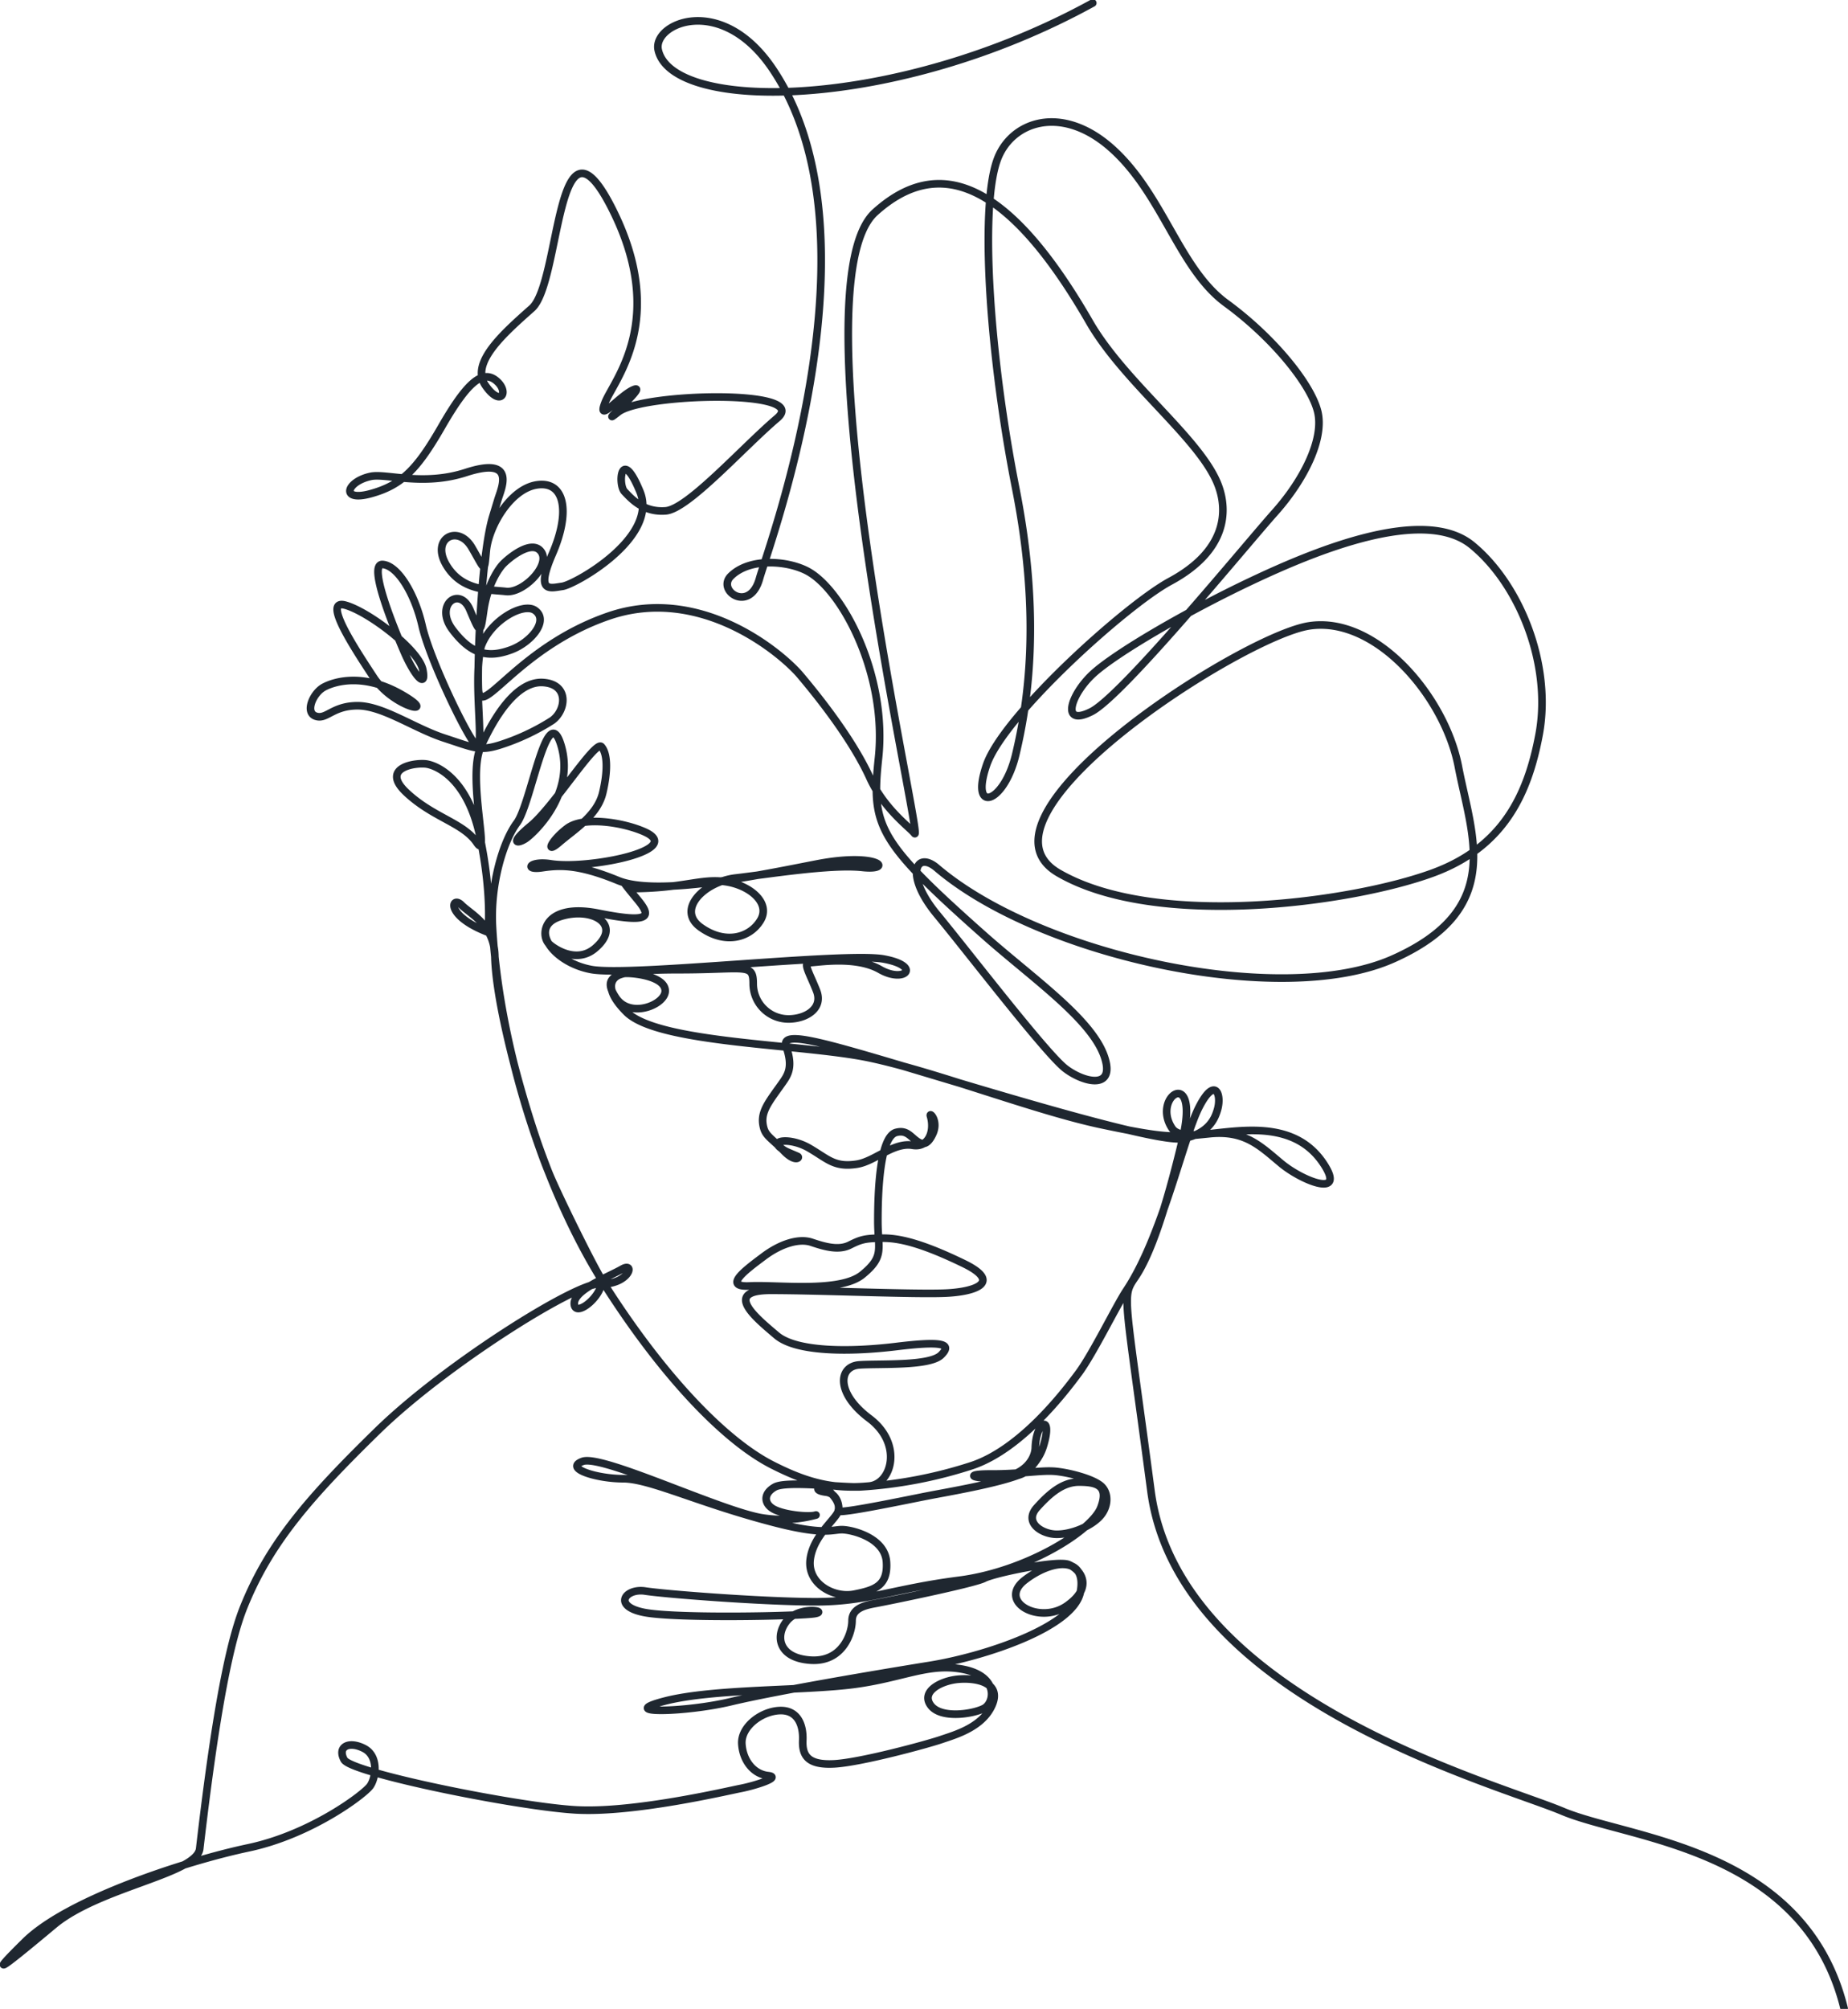
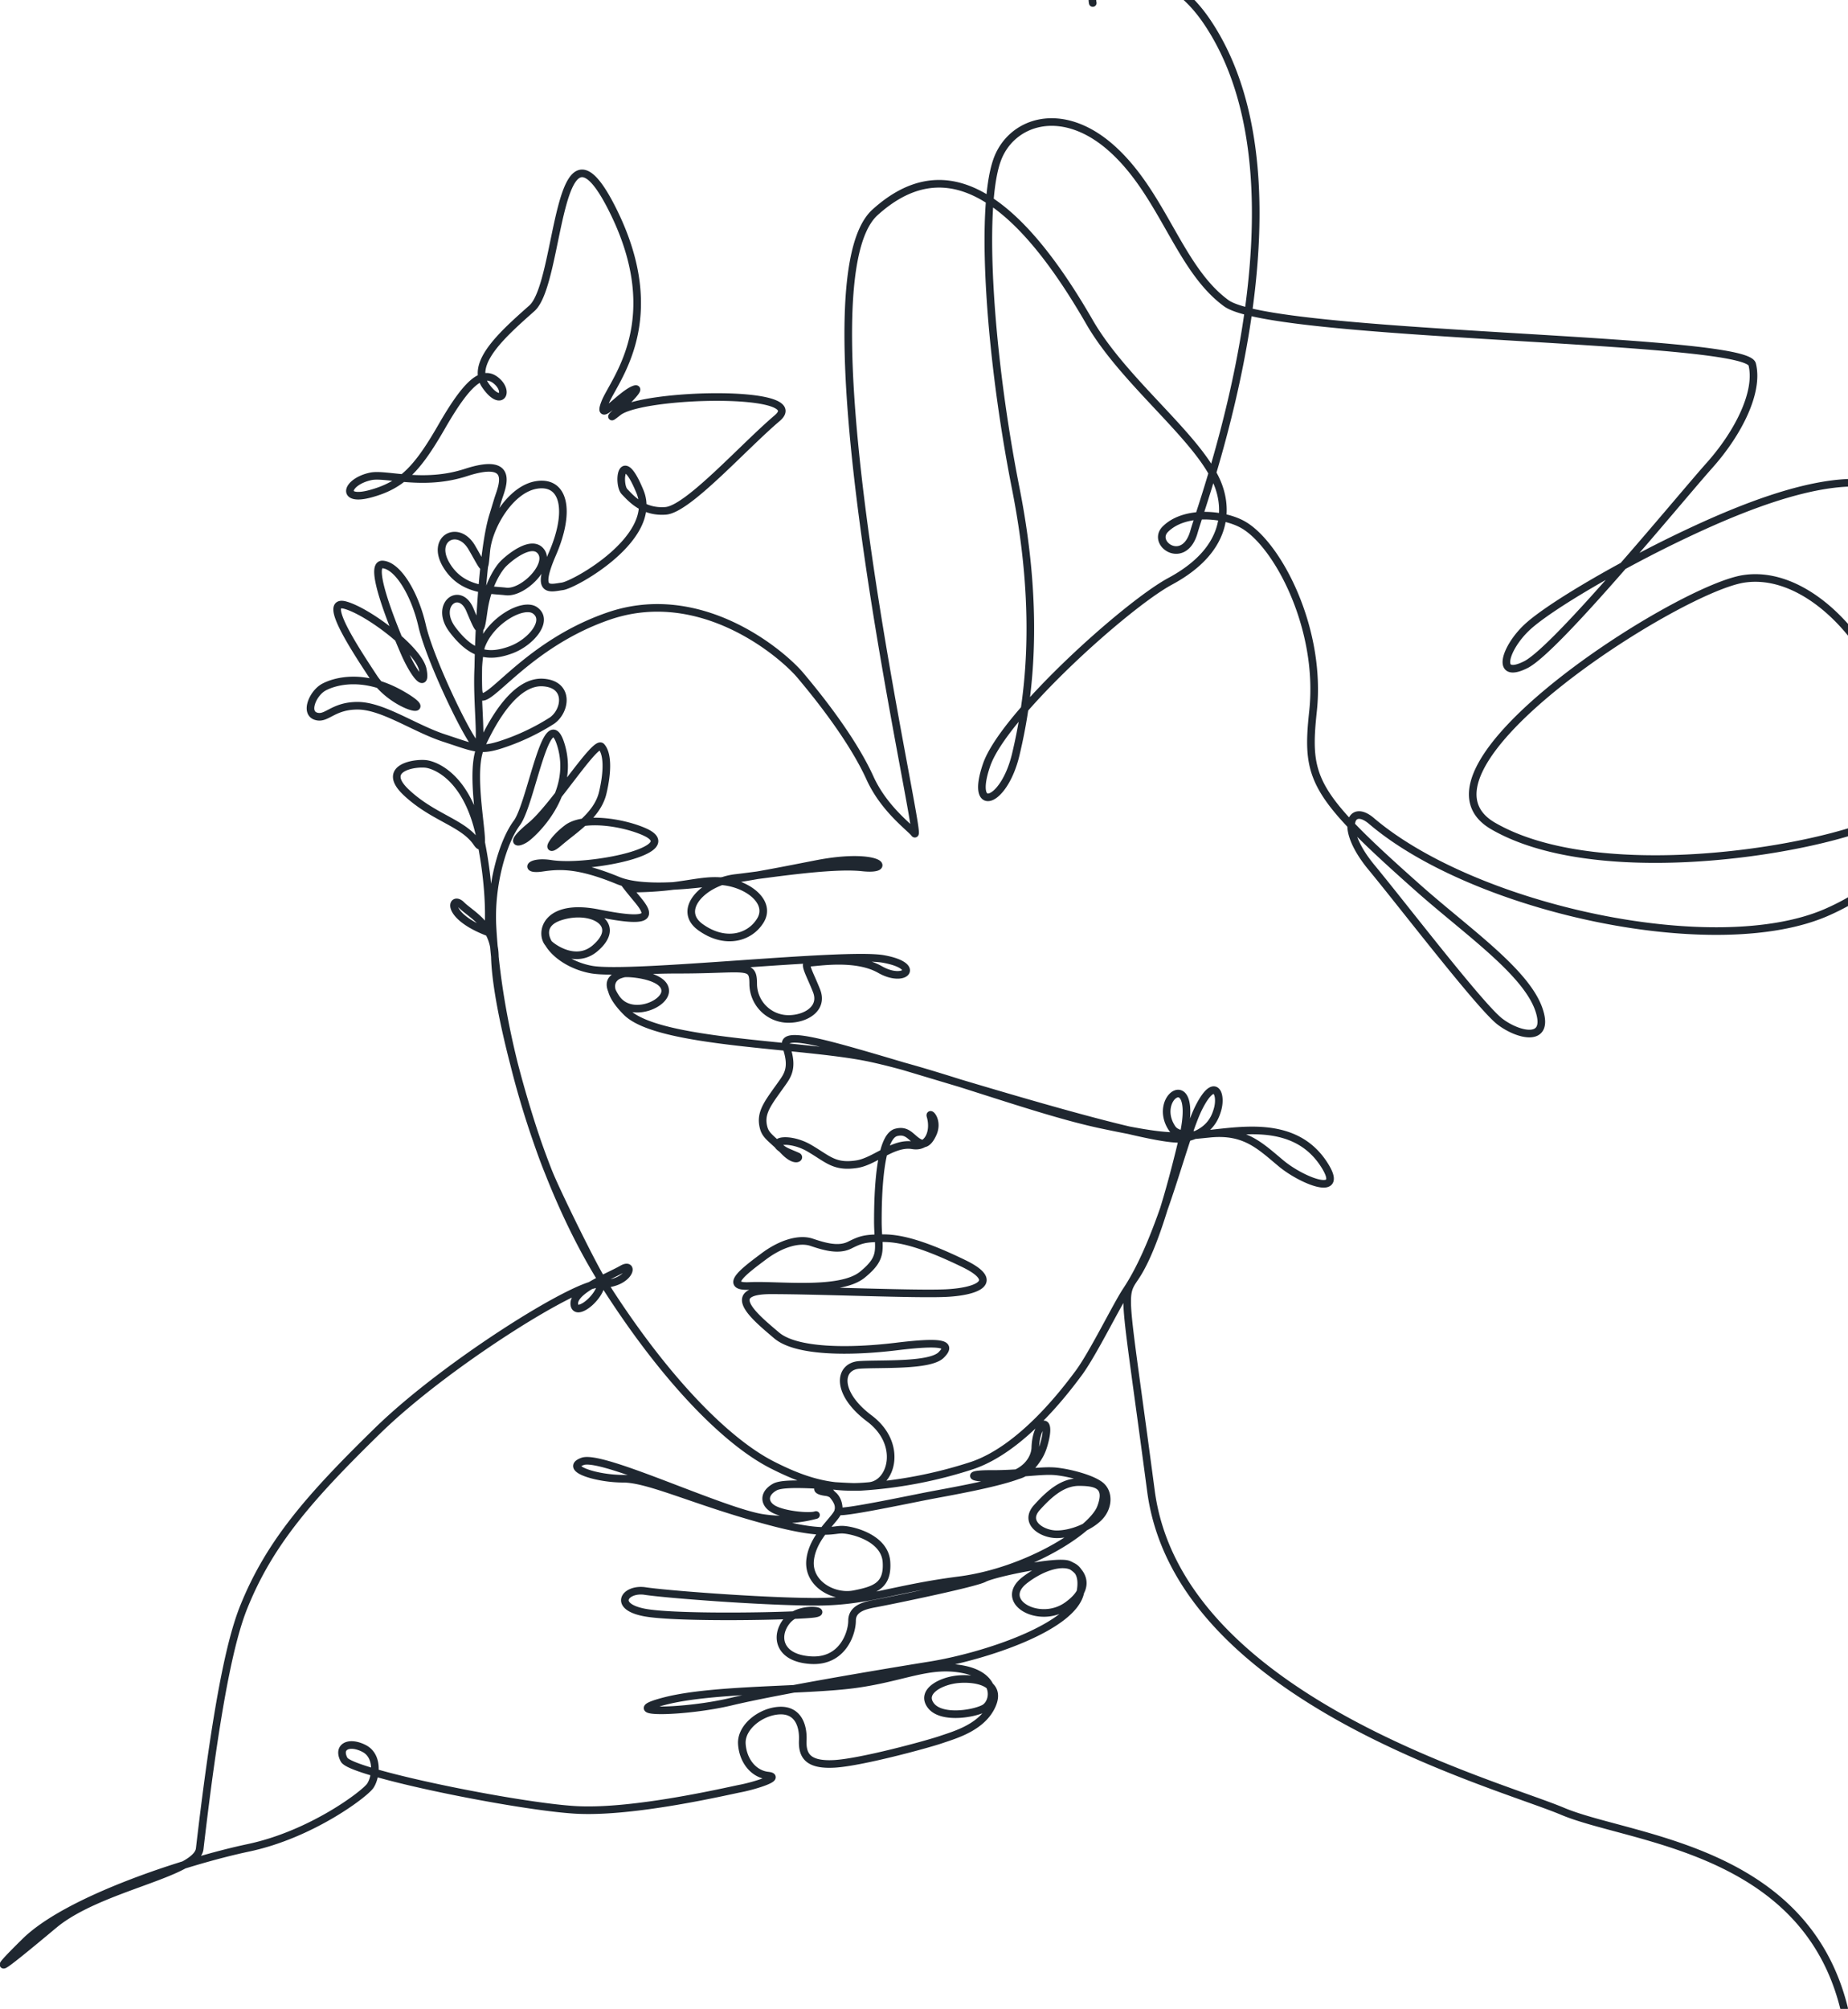
<svg xmlns="http://www.w3.org/2000/svg" id="Layer_3" data-name="Layer 3" viewBox="0 0 534.28 580.63" class="animationIllustration" fill="none" stroke="#1f2730" stroke-width="2.2" stroke-linecap="round" stroke-linejoin="round">
  <defs>
    <style>.cls-1{stroke-miterlimit:10;}</style>
  </defs>
-   <path class="cls-1" d="M338.63.48C281.57,31.83,217,32.13,213,14.07c-1.7-7.64,18.25-16.56,33.1,5.51,32.44,48.2-1.26,138.08-3.82,147.27-2.81,10.12-12.53,3.43-8.25-.75,5.61-5.5,16.89-4.38,22.41-1.25,10,5.65,22.8,30,20.25,53.83-2.11,19.68-.29,23.95,30.46,51.24,14.26,12.64,31.61,24.5,35,35.57,2.82,9.14-6.15,7-11.4,3-5.6-4.26-27.78-33.23-37.2-44.64s-6-18.5,0-13.39c29.85,25.44,99.7,40.67,131.94,26.29s22.74-35.32,18.85-55.56-23.81-43.65-43.16-40.68-100.69,55.06-72.42,71.43,84.9,8.52,108.14,0c20.18-7.4,27.47-22.27,30.78-40.07,3.72-20-5.48-43.26-19.37-54.67s-45.14,1.49-64,10.42-39.19,20.83-45.64,26.78-9.42,15.38-.49,10.92,44.64-48.12,53.07-57.55,14.39-21.33,12.4-29.26S390.78,97.15,377.2,87.23,359,56,344.35,42.72s-29.52-8-33.44,3.33c-5,14.35-2,57.05,5.46,94.75s3.41,62.57,0,76.89-13.39,17.36-8.43,3,40.48-46.29,53.07-53.07c16.43-8.85,16.71-20.35,13.89-27.78-5.07-13.38-27-29.45-37.2-47.13-23.81-41.36-43.87-48.12-62-31.74C252.12,82.22,290.08,244.47,287.1,240.5c-1.25-1.67-8.79-7-12.89-16.05-5.61-12.35-17-25.94-20.13-29.67-5.46-6.45-28.88-26.24-55.42-17.11s-37.28,30.41-37.65,21c-.32-8.16.84-38.89,4.17-49.81,1.64-5.36,1.38-4.58,1.64-5.36,1.14-3.45,4.74-11.92-9.39-7.33-12.47,4.05-23.1.17-27.57,1.13-7,1.49-8.93,7.44,0,5s13.39-6.95,20.52-19.35,11.66-16.62,15.69-13.39,1.49,7.94-3,1.49,5-14.88,13.4-22.33,6.94-61,23.2-28.77.42,49.61-2.06,56.06,4.48-2.35,8.45-3.84-11.56,12-4.61,6.52,55.87-6.65,45.95,1.78-25.79,26.29-32.24,26.79-9.92-3.47-11.91-5.56-1-13.29,4.47,0-18.85,26.89-22.43,27.38-7.86,2.09-2.87-9.42c5.29-12.2,3.53-21.13-4.53-19.9-7.62,1.16-13.9,11.93-14.59,19-.65,6.58-.23,5.89-4.2-.91s-11.9-2.62-7.4,5S164.07,170,169,170.56s12.9-7.44,10.21-11.41-9.71,2-11.2,3.62-4.46,6.3-5.45,13.25-1,6.94-4-.15-10.42-1.34-5,5.78,10.21,8.23,16.86,5.78c5.84-2.15,11.09-8.51,6.95-11.41-3.39-2.37-12.89,2.93-15.56,10.39-2.66,10.18,1.61,32.93-1.94,28.08s-13.07-25-15.12-34-6.91-17.36-11.39-17.73,3.18,18.29,6.16,25.2,6.54,11,5.42,5.23-15.68-16.8-22.4-18.67,2.42,12.13,8.21,20.91,19.23,11.38,8.21,5-19.41-3.92-22.58-2.24-5.6,7.28-2.43,8.4,4.85-3,12.13-3,16.43,6.53,25,9.33,10.19,3.85,16,2.06a64.47,64.47,0,0,0,15.22-7.1c4-2.81,5.13-10.45-2.53-11s-14.18,9.89-18.1,18.67,2.8,33.41-1.12,27.62S148,236,140.19,228.67s3-8.77,6-8.21,11.76,4.29,15.3,21.09,2.33,27.51,2.33,27.51c-12.61-4.83-10.54-10.71-7.74-7.91s9.51,5.8,9.69,14.78c.32,16.07,10.41,51,16.48,64.7,3.26,7.35,11.18,23.36,13.94,28.05,2.34,4-6.88,12.13-7.44,8s9.89-8,13.81-10.27,2.05,4.67-6.69,4.31c-6.69-.27-44.39,23.24-64.08,42.48s-31.18,32.41-38.62,50.9c-3.76,9.34-7.85,27.93-12.73,69.85-.85,7.29-29,11-42.17,22S17.67,572.89,30,560.76s46.32-23.23,64.52-27.08,33.59-15.54,35.22-17.91,2.52-8.58-1.77-10.8-7.85-.59-5.78,3.25,50.47,13.62,67.19,14.51,43.66-5.48,47.5-6.22,12-3.25,7.85-3.7-7.25-4.29-7.55-9.17,5.48-9.33,10.8-9.62,7,4.14,6.81,8.58,1.48,7.25,9.18,6.81,26.78-5.63,30.78-7,12-3.55,14.8-10.06-4.74-7.84-9.77-7.4-10.95,3.55-8,7.55,12.28,2.51,15.39.89,4.29-9.18-5.77-11.25-17.32,2.37-31.67,4.29-40.85,1.18-55,4.88,6.21,3.26,19.23.15,42-8,57.57-10.51,41.6-11,43.53-21.24-7.86-9.68-16-3.47,4.12,13.1,12.12,7.48,3.71-10.59.46-11.92-21.52,2.48-24.42,4-28.12,6.66-31.38,7.25-6.8,1.48-6.8,5-2.67,12-12,11.39-10.36-7.1-6.81-11.39,12-2.81,8.14-2.07-39.81,1.48-49.28-.3-5.62-7.1.15-6.21,32.85,3,48.54,3.1,22.64-3.7,42.18-6.21,38.47-14.36,41-21-1.57-7.36-6.22-7.39-8.43,3.1-12.28,7.39,1.48,7.7,5.77,7.7,9.62-2.22,12.29-5,2.81-6.81.59-8.88a5,5,0,0,0-.78-.6c-2.73-1.81-8.51-3.29-12.25-3.69-4.14-.45-10.14.78-18.79.74s-5,1.63,2.37,1,10.26-5.34,10.36-8.58c.21-7.27,4.57-9.6,2.81-2.22-.81,3.36-1.7,5.2-4.74,8.58a8.66,8.66,0,0,1-3.15,1.63c-6.56,2.45-20.17,4.8-25.26,5.77-6.22,1.19-27.08,5.63-26.64,4.44s-.22-4.95-3.5-5.37c-4.76-.6-1.11-2.47.54-.69s3.55,3.69,3,6.06-7.25,7.11-8.14,14.06,6.66,11.25,12.73,10.06,9.77-2.51,9.32-9.32-9.47-9.17-12.58-9.32-5.17,2-22.19-2.67C223.68,433.54,210.4,427,202.81,427s-17.17-3-11.69-5c3.17-1.2,15.67,3.62,28.08,8.37,9,3.43,17.89,6.81,23.21,7.84a37,37,0,0,0,16.21-.72c-1.82.67-9.08,0-12.19-1.67-2.85-1.53-3.16-4.49.28-6.41s19.48.2,24.84-.06a129.39,129.39,0,0,0,32.16-6.15c14.25-4.78,26.77-21.23,30.88-26.78s10.91-19.51,13.77-23.81c10.4-15.6,16.34-43.9,21-53s6.65-3.62,5.3.82c-.61,2-2.11,6.77-9.95,8.25s-61.44-15.16-84-21.84-32.29-9.21-30.71-4.7c2.06,5.9.5,8.17-1.19,10.55-4.1,5.8-6.55,8.55-5.29,13,.66,2.33,2.47,3.12,5.91,6.66,3.17,3.27,4.66,1.83,3.86,1.48-3.35-1.46-3.4-1.35-4.88-2.44-3.1-2.27,2.9-3,8.14,0,5.51,3.19,7.3,5.68,13.79,4.71,5.28-.78,10.6-6.41,16.23-5.46,4.54.77,6.46-4,5.13-8.51-.35-1.2,2.41,1.42.68,5.19-1.15,2.48-2.42,3.38-4.07,2.44-2.24-1.26-3.2-3.73-6.52-2.85-4.79,1.27-5.29,17.51-5.29,25.65s2,10.18-4.48,15.47-24.43,2.85-32.57,3.26-.81-4.89,4.07-8.55,10.18-5.3,13.84-4.07,7.74,2.44,11,.81,4.47-2,9.77-2,12.21,2,23.2,7.33,3.67,8.15-5.28,8.55-36.24-.81-50.49-.81-4.07,8.14,1.63,13,21.17,4.88,34.6,3.25,16.29-.81,13,2.45-17.51,2.44-23.61,2.85-6.92,8.14,2.85,15.47,6.53,18.91,0,19.54c-10.26,1-17.79-.86-28.1-6.11-13.54-6.9-31.34-25.24-48.44-52.11S167,302.62,165.08,267.4c-.65-11.78,2.89-24.35,7.06-29.95s8.78-36.33,12.84-22.17-8.31,25.45-10.44,26.81-4.83,1.54,1.71-3.87,18.59-24.74,20.32-22.8,1.94,6.76.39,13.33-8.31,10.63-12.56,14.3-2.32-.58,2.32-4.06,16-1.74,22.22,1,1.74,5.41-4.44,7.15-16.52,3.08-22.61,2.13-7.73,1.93-2.51,1.15,10.62-1,22,3.68,40.94-1.57,57.46-4.78c18.09-3.51,22.39,2,13.23,1s-27.48,2-36.63,3.05-17.3,9.16-10.18,14.25,14.25,3.05,17.3-2-3.05-10.18-10.18-11.19-12.21,2-27.47,2c0,0-4.89-5.24,2,3.06,4.18,5,4.07,7.12-11.19,4.07s-17,5.75-14.44,8.7c.95,1.09,7.8,6.21,13.42,1.47,8.27-7-1-12.21-10.17-9.16s-2,13.23,9.15,15.27,73.27-5.09,84.46-3.06,6.11,7.13-1,3.06-18.32-2-20.36-2,0,3.05,2,8.14-3.05,8.14-8.14,8.14a10.2,10.2,0,0,1-10.18-10.17c0-6.11-2-4.07-21.37-4.07s-22.38,2-18.31,8.14,14.24,2,14.24-2-8.14-5.09-11.19-5.09-8.14,3.06,0,11.2c9.16,9.16,50.88,9.16,70.21,13.23s47.83,15.26,67.16,19.33,21.07,3.61,31.25,2.59,14.54,3.52,20.65,8.6,19,10.2,12.21,0c-12.21-18.31-39.21-3.35-43.76-10.17-6.1-9.16,8.14-18.32,3.06,3.05s-9.52,33.71-13.59,39.81-3.34,3.21,4.43,61.95c7.94,60.06,99.72,84.46,119,92.6s69.95,10.37,81.41,57" transform="translate(-22.7 0.39)" />
+   <path class="cls-1" d="M338.63.48c-1.7-7.64,18.25-16.56,33.1,5.51,32.44,48.2-1.26,138.08-3.82,147.27-2.81,10.12-12.53,3.43-8.25-.75,5.61-5.5,16.89-4.38,22.41-1.25,10,5.65,22.8,30,20.25,53.83-2.11,19.68-.29,23.95,30.46,51.24,14.26,12.64,31.61,24.5,35,35.57,2.82,9.14-6.15,7-11.4,3-5.6-4.26-27.78-33.23-37.2-44.64s-6-18.5,0-13.39c29.85,25.44,99.7,40.67,131.94,26.29s22.74-35.32,18.85-55.56-23.81-43.65-43.16-40.68-100.69,55.06-72.42,71.43,84.9,8.52,108.14,0c20.18-7.4,27.47-22.27,30.78-40.07,3.72-20-5.48-43.26-19.37-54.67s-45.14,1.49-64,10.42-39.19,20.83-45.64,26.78-9.42,15.38-.49,10.92,44.64-48.12,53.07-57.55,14.39-21.33,12.4-29.26S390.78,97.15,377.2,87.23,359,56,344.35,42.72s-29.52-8-33.44,3.33c-5,14.35-2,57.05,5.46,94.75s3.41,62.57,0,76.89-13.39,17.36-8.43,3,40.48-46.29,53.07-53.07c16.43-8.85,16.71-20.35,13.89-27.78-5.07-13.38-27-29.45-37.2-47.13-23.81-41.36-43.87-48.12-62-31.74C252.12,82.22,290.08,244.47,287.1,240.5c-1.25-1.67-8.79-7-12.89-16.05-5.61-12.35-17-25.94-20.13-29.67-5.46-6.45-28.88-26.24-55.42-17.11s-37.28,30.41-37.65,21c-.32-8.16.84-38.89,4.17-49.81,1.64-5.36,1.38-4.58,1.64-5.36,1.14-3.45,4.74-11.92-9.39-7.33-12.47,4.05-23.1.17-27.57,1.13-7,1.49-8.93,7.44,0,5s13.39-6.95,20.52-19.35,11.66-16.62,15.69-13.39,1.49,7.94-3,1.49,5-14.88,13.4-22.33,6.94-61,23.2-28.77.42,49.61-2.06,56.06,4.48-2.35,8.45-3.84-11.56,12-4.61,6.52,55.87-6.65,45.95,1.78-25.79,26.29-32.24,26.79-9.92-3.47-11.91-5.56-1-13.29,4.47,0-18.85,26.89-22.43,27.38-7.86,2.09-2.87-9.42c5.29-12.2,3.53-21.13-4.53-19.9-7.62,1.16-13.9,11.93-14.59,19-.65,6.58-.23,5.89-4.2-.91s-11.9-2.62-7.4,5S164.07,170,169,170.56s12.9-7.44,10.21-11.41-9.71,2-11.2,3.62-4.46,6.3-5.45,13.25-1,6.94-4-.15-10.42-1.34-5,5.78,10.21,8.23,16.86,5.78c5.84-2.15,11.09-8.51,6.95-11.41-3.39-2.37-12.89,2.93-15.56,10.39-2.66,10.18,1.61,32.93-1.94,28.08s-13.07-25-15.12-34-6.91-17.36-11.39-17.73,3.18,18.29,6.16,25.2,6.54,11,5.42,5.23-15.68-16.8-22.4-18.67,2.42,12.13,8.21,20.91,19.23,11.38,8.21,5-19.41-3.92-22.58-2.24-5.6,7.28-2.43,8.4,4.85-3,12.13-3,16.43,6.53,25,9.33,10.19,3.85,16,2.06a64.47,64.47,0,0,0,15.22-7.1c4-2.81,5.13-10.45-2.53-11s-14.18,9.89-18.1,18.67,2.8,33.41-1.12,27.62S148,236,140.19,228.67s3-8.77,6-8.21,11.76,4.29,15.3,21.09,2.33,27.51,2.33,27.51c-12.61-4.83-10.54-10.71-7.74-7.91s9.51,5.8,9.69,14.78c.32,16.07,10.41,51,16.48,64.7,3.26,7.35,11.18,23.36,13.94,28.05,2.34,4-6.88,12.13-7.44,8s9.89-8,13.81-10.27,2.05,4.67-6.69,4.31c-6.69-.27-44.39,23.24-64.08,42.48s-31.18,32.41-38.62,50.9c-3.76,9.34-7.85,27.93-12.73,69.85-.85,7.29-29,11-42.17,22S17.67,572.89,30,560.76s46.32-23.23,64.52-27.08,33.59-15.54,35.22-17.91,2.52-8.58-1.77-10.8-7.85-.59-5.78,3.25,50.47,13.62,67.19,14.51,43.66-5.48,47.5-6.22,12-3.25,7.85-3.7-7.25-4.29-7.55-9.17,5.48-9.33,10.8-9.62,7,4.14,6.81,8.58,1.48,7.25,9.18,6.81,26.78-5.63,30.78-7,12-3.55,14.8-10.06-4.74-7.84-9.77-7.4-10.95,3.55-8,7.55,12.28,2.51,15.39.89,4.29-9.18-5.77-11.25-17.32,2.37-31.67,4.29-40.85,1.18-55,4.88,6.21,3.26,19.23.15,42-8,57.57-10.51,41.6-11,43.53-21.24-7.86-9.68-16-3.47,4.12,13.1,12.12,7.48,3.71-10.59.46-11.92-21.52,2.48-24.42,4-28.12,6.66-31.38,7.25-6.8,1.48-6.8,5-2.67,12-12,11.39-10.36-7.1-6.81-11.39,12-2.81,8.14-2.07-39.81,1.48-49.28-.3-5.62-7.1.15-6.21,32.85,3,48.54,3.1,22.64-3.7,42.18-6.21,38.47-14.36,41-21-1.57-7.36-6.22-7.39-8.43,3.1-12.28,7.39,1.48,7.7,5.77,7.7,9.62-2.22,12.29-5,2.81-6.81.59-8.88a5,5,0,0,0-.78-.6c-2.73-1.81-8.51-3.29-12.25-3.69-4.14-.45-10.14.78-18.79.74s-5,1.63,2.37,1,10.26-5.34,10.36-8.58c.21-7.27,4.57-9.6,2.81-2.22-.81,3.36-1.7,5.2-4.74,8.58a8.66,8.66,0,0,1-3.15,1.63c-6.56,2.45-20.17,4.8-25.26,5.77-6.22,1.19-27.08,5.63-26.64,4.44s-.22-4.95-3.5-5.37c-4.76-.6-1.11-2.47.54-.69s3.55,3.69,3,6.06-7.25,7.11-8.14,14.06,6.66,11.25,12.73,10.06,9.77-2.51,9.32-9.32-9.47-9.17-12.58-9.32-5.17,2-22.19-2.67C223.68,433.54,210.4,427,202.81,427s-17.17-3-11.69-5c3.17-1.2,15.67,3.62,28.08,8.37,9,3.43,17.89,6.81,23.21,7.84a37,37,0,0,0,16.21-.72c-1.82.67-9.08,0-12.19-1.67-2.85-1.53-3.16-4.49.28-6.41s19.48.2,24.84-.06a129.39,129.39,0,0,0,32.16-6.15c14.25-4.78,26.77-21.23,30.88-26.78s10.91-19.51,13.77-23.81c10.4-15.6,16.34-43.9,21-53s6.65-3.62,5.3.82c-.61,2-2.11,6.77-9.95,8.25s-61.44-15.16-84-21.84-32.29-9.21-30.71-4.7c2.06,5.9.5,8.17-1.19,10.55-4.1,5.8-6.55,8.55-5.29,13,.66,2.33,2.47,3.12,5.91,6.66,3.17,3.27,4.66,1.83,3.86,1.48-3.35-1.46-3.4-1.35-4.88-2.44-3.1-2.27,2.9-3,8.14,0,5.51,3.19,7.3,5.68,13.79,4.71,5.28-.78,10.6-6.41,16.23-5.46,4.54.77,6.46-4,5.13-8.51-.35-1.2,2.41,1.42.68,5.19-1.15,2.48-2.42,3.38-4.07,2.44-2.24-1.26-3.2-3.73-6.52-2.85-4.79,1.27-5.29,17.51-5.29,25.65s2,10.18-4.48,15.47-24.43,2.85-32.57,3.26-.81-4.89,4.07-8.55,10.18-5.3,13.84-4.07,7.74,2.44,11,.81,4.47-2,9.77-2,12.21,2,23.2,7.33,3.67,8.15-5.28,8.55-36.24-.81-50.49-.81-4.07,8.14,1.63,13,21.17,4.88,34.6,3.25,16.29-.81,13,2.45-17.51,2.44-23.61,2.85-6.92,8.14,2.85,15.47,6.53,18.91,0,19.54c-10.26,1-17.79-.86-28.1-6.11-13.54-6.9-31.34-25.24-48.44-52.11S167,302.62,165.08,267.4c-.65-11.78,2.89-24.35,7.06-29.95s8.78-36.33,12.84-22.17-8.31,25.45-10.44,26.81-4.83,1.54,1.71-3.87,18.59-24.74,20.32-22.8,1.94,6.76.39,13.33-8.31,10.63-12.56,14.3-2.32-.58,2.32-4.06,16-1.74,22.22,1,1.74,5.41-4.44,7.15-16.52,3.08-22.61,2.13-7.73,1.93-2.51,1.15,10.62-1,22,3.68,40.94-1.57,57.46-4.78c18.09-3.51,22.39,2,13.23,1s-27.48,2-36.63,3.05-17.3,9.16-10.18,14.25,14.25,3.05,17.3-2-3.05-10.18-10.18-11.19-12.21,2-27.47,2c0,0-4.89-5.24,2,3.06,4.18,5,4.07,7.12-11.19,4.07s-17,5.75-14.44,8.7c.95,1.09,7.8,6.21,13.42,1.47,8.27-7-1-12.21-10.17-9.16s-2,13.23,9.15,15.27,73.27-5.09,84.46-3.06,6.11,7.13-1,3.06-18.32-2-20.36-2,0,3.05,2,8.14-3.05,8.14-8.14,8.14a10.2,10.2,0,0,1-10.18-10.17c0-6.11-2-4.07-21.37-4.07s-22.38,2-18.31,8.14,14.24,2,14.24-2-8.14-5.09-11.19-5.09-8.14,3.06,0,11.2c9.16,9.16,50.88,9.16,70.21,13.23s47.83,15.26,67.16,19.33,21.07,3.61,31.25,2.59,14.54,3.52,20.65,8.6,19,10.2,12.21,0c-12.21-18.31-39.21-3.35-43.76-10.17-6.1-9.16,8.14-18.32,3.06,3.05s-9.52,33.71-13.59,39.81-3.34,3.21,4.43,61.95c7.94,60.06,99.72,84.46,119,92.6s69.95,10.37,81.41,57" transform="translate(-22.7 0.39)" />
</svg>